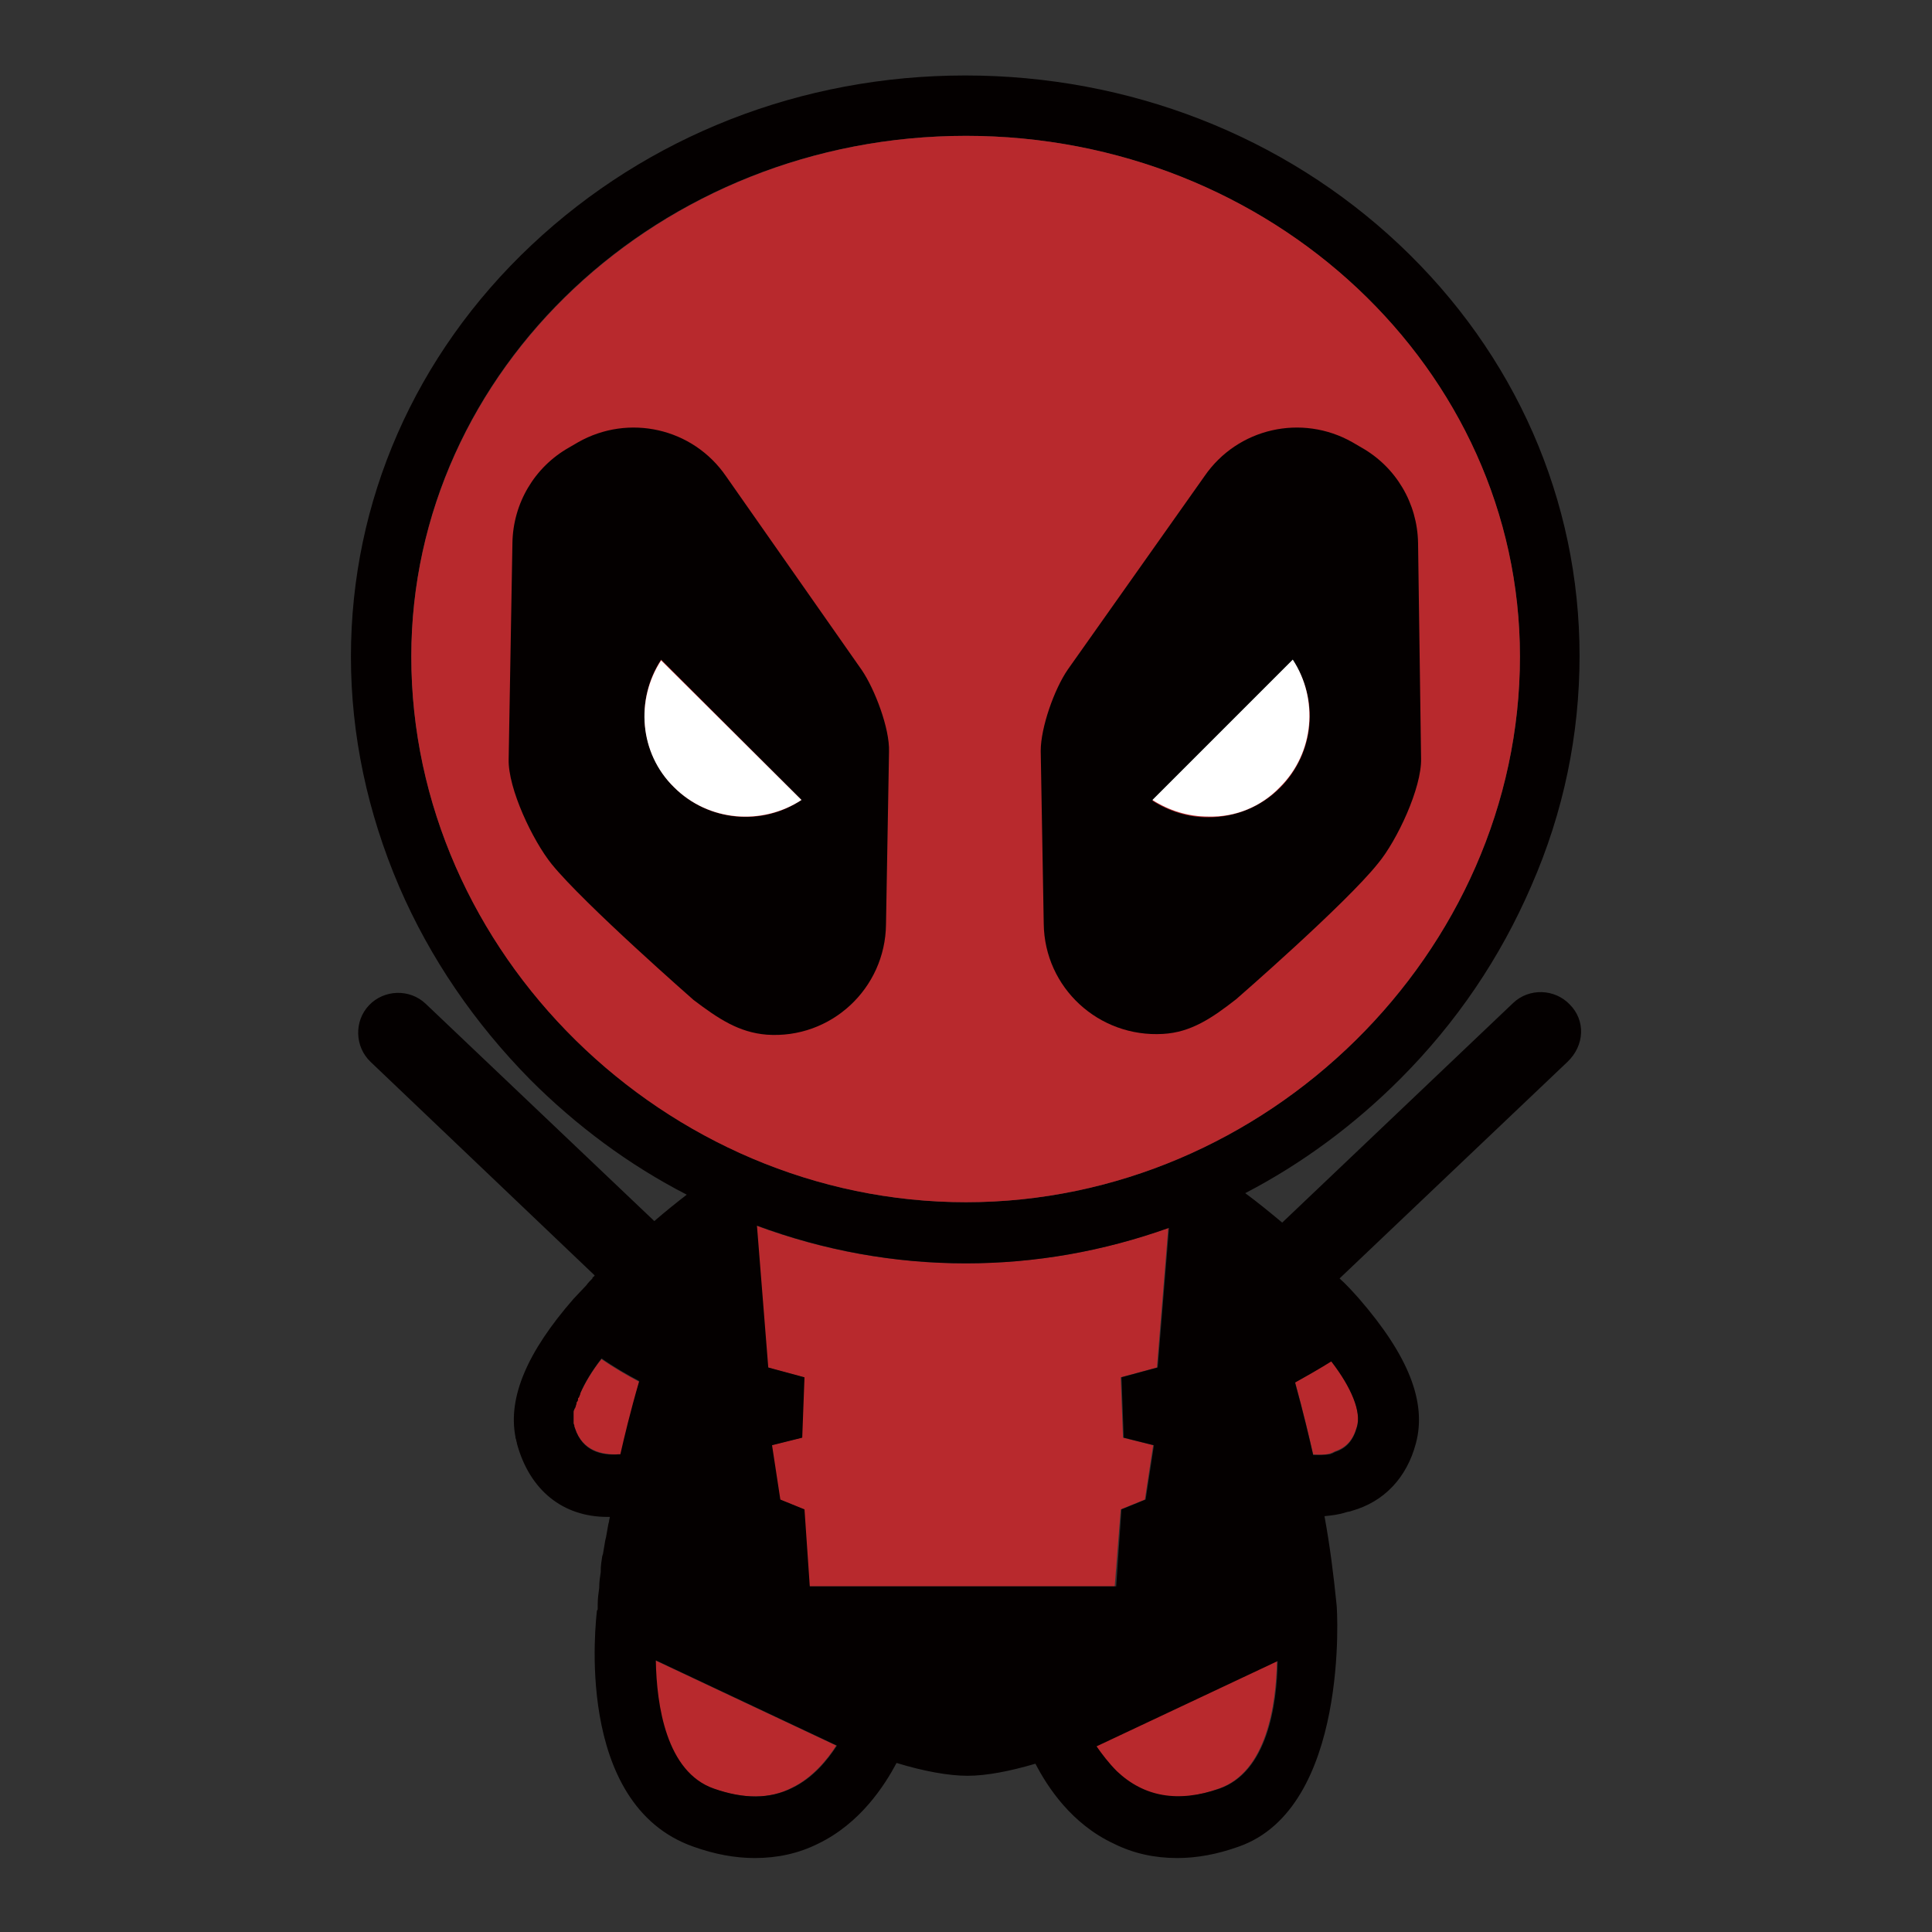
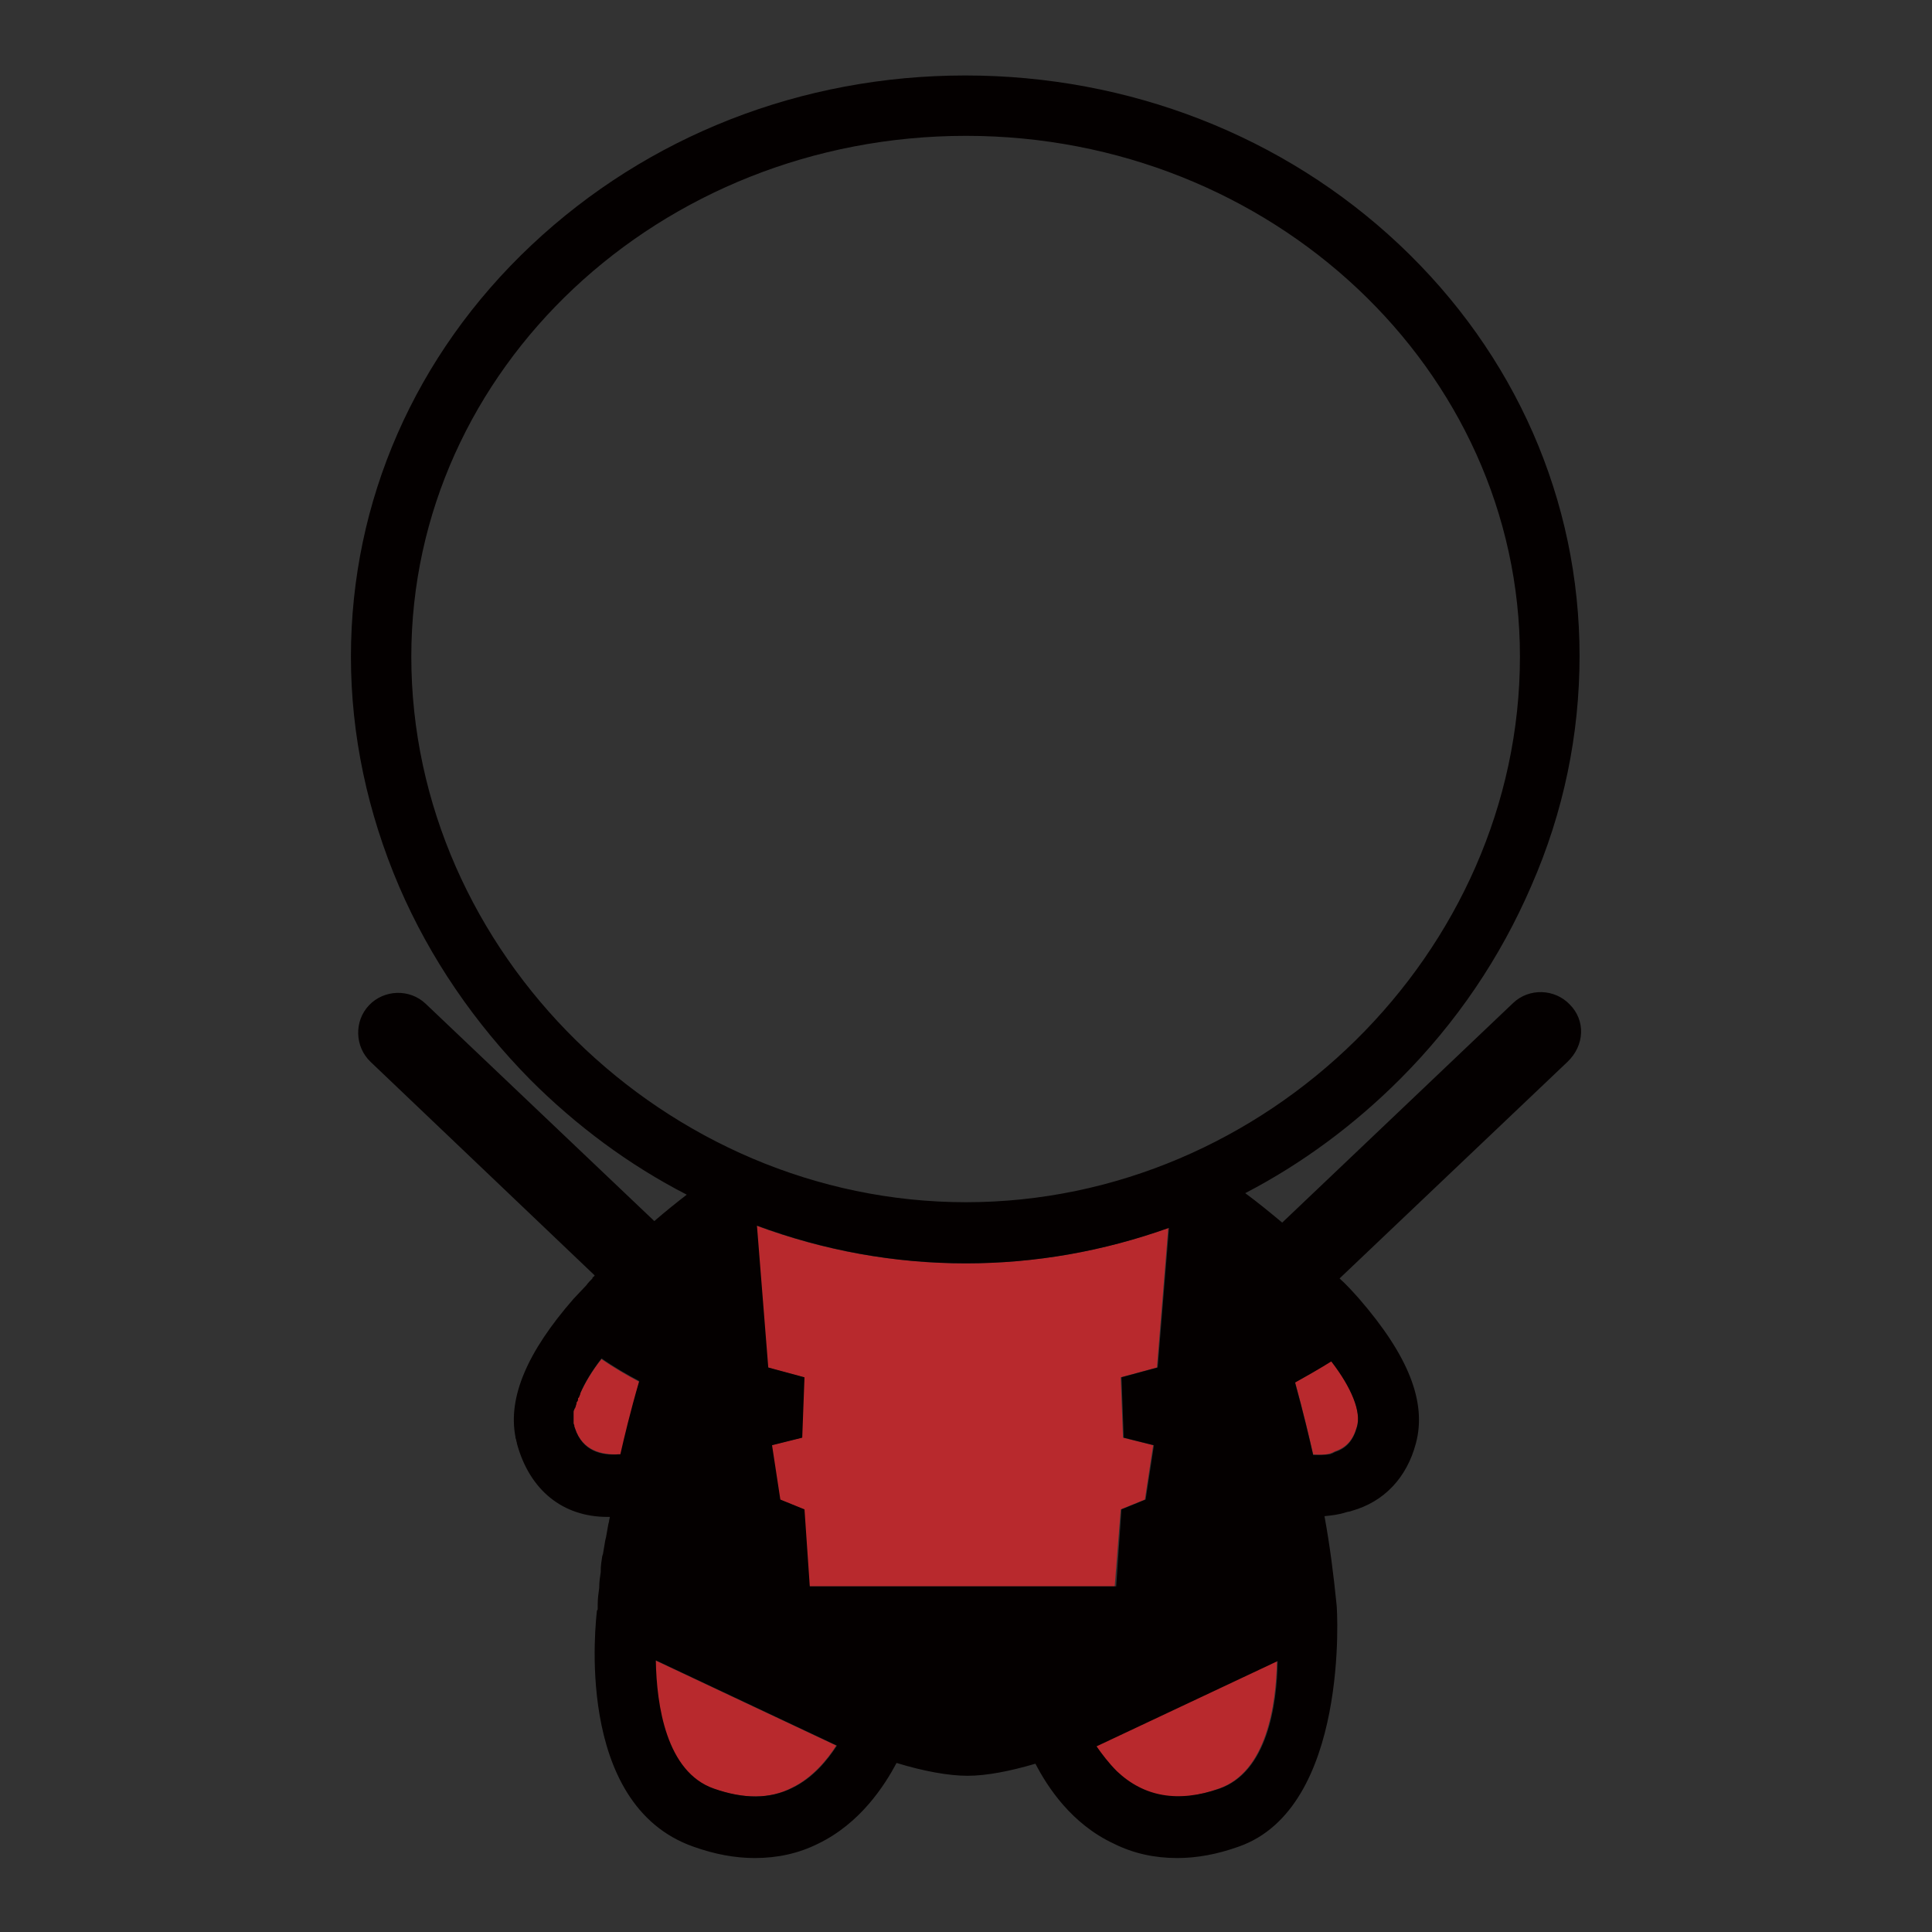
<svg xmlns="http://www.w3.org/2000/svg" version="1.1" x="0px" y="0px" viewBox="0 0 256 256" enable-background="new 0 0 256 256" xml:space="preserve">
  <rect x="0" y="0" width="256" height="256" fill="#333333" stroke="none" />
  <g>
    <path fill="#b8292d" d="M94.5,237c4,1.4,7.5,1.4,10.4-0.1c2.7-1.3,4.7-3.7,5.9-5.6l-24-11.3C86.9,226,88.2,234.8,94.5,237L94.5,237 z M147.9,234.7c3.6,3.5,8.1,4.3,13.6,2.3c6.3-2.2,7.6-11,7.7-17l-24,11.3C145.9,232.4,146.8,233.6,147.9,234.7L147.9,234.7z  M148.5,200l3.2-1.3l1.1-7.2l-4-1l-0.3-8l4.8-1.3l1.5-18.5c-8.6,3.1-17.6,4.7-26.9,4.7c-9.5,0-18.8-1.7-27.7-5l1.5,18.8l4.8,1.3 l-0.3,8l-4,1l1.1,7.2l3.2,1.3l0.7,10.2h40.5L148.5,200L148.5,200z M171.6,183.1c1.1,4,1.9,7.4,2.4,9.6c0.7,0.1,1.5,0.1,2.2-0.1 c0.1,0,0.2-0.1,0.3-0.1l0.4-0.2c1.5-0.5,2.4-1.5,2.9-3.3c0.6-2-0.7-5.1-3.4-8.8C174.8,181.3,173.3,182.3,171.6,183.1L171.6,183.1z  M76.9,184.6C76.9,184.7,76.9,184.7,76.9,184.6c-0.1,0.2-0.2,0.4-0.2,0.5c0,0,0,0.1-0.1,0.1c-0.1,0.1-0.1,0.3-0.1,0.4 c0,0.1-0.1,0.1-0.1,0.2c-0.1,0.1-0.1,0.2-0.1,0.4c0,0.1-0.1,0.2-0.1,0.3c0,0.1,0,0.2-0.1,0.2c0,0.1-0.1,0.2-0.1,0.3 c0,0.1,0,0.1,0,0.2c0,0.1,0,0.2,0,0.3c0,0.1,0,0.1,0,0.2v0.6c0,0.1,0,0.2,0,0.2c0,0,0,0.1,0,0.1c0,0.1,0.1,0.2,0.1,0.3 c0,0,0,0,0,0.1c0,0.1,0.1,0.2,0.1,0.3c1,2.9,3.5,3.5,5.8,3.4h0.1c0.1,0,0.1,0,0.2,0c0.5-2.2,1.3-5.6,2.4-9.6c-1.7-0.9-3.4-1.9-5-3 C78.4,181.7,77.5,183.3,76.9,184.6L76.9,184.6z" />
    <path fill="#040000" d="M208,133.1c-2-2.1-5.4-2.2-7.5-0.2L169.9,162c-1.8-1.5-3.4-2.8-4.9-3.9c7.5-3.9,14.4-9,20.5-15.1 c7.5-7.5,13.3-16.1,17.4-25.6c4.3-9.8,6.4-20.1,6.4-30.5c0-20.6-8.5-40-23.9-54.5C170.1,18,149.6,10,127.9,10 c-21.7,0-42.1,8-57.5,22.5C55,47,46.5,66.4,46.5,87c0,10.4,2.2,20.7,6.4,30.5c4.1,9.5,10,18.1,17.4,25.6 c6.1,6.1,13.1,11.3,20.7,15.2c-1.3,1-2.8,2.2-4.3,3.5l-30.3-28.8c-2.1-2-5.5-1.9-7.5,0.2c-2,2.1-1.9,5.5,0.2,7.5l29.7,28.3 c-0.1,0.1-0.1,0.2-0.2,0.2c-0.1,0.1-0.1,0.1-0.1,0.2c-0.3,0.3-0.6,0.6-0.8,0.9l0,0l-1.7,1.8c-6.2,7.1-8.7,13.1-7.7,18.3v0 c0,0,0,0.1,0,0.1l0.1,0.3c0,0.2,0.1,0.3,0.1,0.5c1.7,6.2,6.1,9.7,12,9.7h0.3c0,0.2-0.1,0.4-0.1,0.6l-0.1,0.4 c-0.1,0.6-0.2,1.1-0.3,1.7l-0.1,0.4c-0.1,0.6-0.2,1.2-0.3,1.8l-0.1,0.3c-0.1,0.6-0.2,1.3-0.2,1.9l0,0.2c-0.1,0.7-0.2,1.3-0.2,2 l0,0.1c-0.1,0.7-0.2,1.4-0.2,2.2c0,0.2,0,0.4,0,0.6c0,0.1,0,0.1-0.1,0.2c-0.1,1-3.2,25.7,12.8,31.3c2.8,1,5.5,1.5,8.1,1.5 c3,0,5.8-0.6,8.4-1.9c5.6-2.7,8.8-7.7,10.4-10.7c3.6,1.1,6.9,1.7,9.4,1.7c2.5,0,5.6-0.6,9-1.6c1.6,3.1,4.8,8,10.4,10.6 c2.6,1.3,5.4,1.9,8.4,1.9c2.6,0,5.3-0.5,8.1-1.5c14.7-5.1,13.1-31.6,13-32.1c-0.4-4-0.9-7.9-1.6-11.7c1-0.1,1.9-0.2,2.8-0.5 c0.3-0.1,0.6-0.1,0.8-0.2c4.3-1.2,7.3-4.4,8.5-8.9c1.5-5.5-1-11.7-7.5-19.2c-0.8-0.9-1.7-1.9-2.6-2.7l30.2-28.7 C210,138.5,210.1,135.2,208,133.1z M82.2,192.7c-0.1,0-0.1,0-0.2,0H82c-2.3,0.2-4.8-0.4-5.8-3.4c0-0.1-0.1-0.2-0.1-0.3 c0,0,0,0,0-0.1c0-0.1-0.1-0.2-0.1-0.3c0,0,0-0.1,0-0.1c0-0.1,0-0.2,0-0.2v-0.2V188v-0.2c0-0.1,0-0.1,0-0.2c0-0.1,0-0.2,0-0.3 c0-0.1,0-0.1,0-0.2c0-0.1,0-0.2,0.1-0.3c0-0.1,0-0.2,0.1-0.2c0-0.1,0.1-0.2,0.1-0.3c0-0.1,0.1-0.2,0.1-0.4c0-0.1,0-0.1,0.1-0.2 c0.1-0.1,0.1-0.3,0.1-0.4c0,0,0-0.1,0.1-0.1c0.1-0.2,0.1-0.3,0.2-0.5c0,0,0,0,0-0.1c0.6-1.4,1.5-2.9,2.8-4.6c1.6,1.1,3.3,2.1,5,3 C83.5,187.1,82.7,190.5,82.2,192.7L82.2,192.7z M54.5,87c0-38.1,32.9-69,73.5-69c40.5,0,73.4,31,73.4,69 c0,39.2-33.6,72.3-73.4,72.3S54.5,126.2,54.5,87L54.5,87z M105,236.9c-3,1.5-6.4,1.5-10.4,0.1c-6.3-2.2-7.6-11-7.7-17l24,11.3 C109.6,233.3,107.7,235.6,105,236.9L105,236.9z M107.3,210.2l-0.7-10.2l-3.2-1.3l-1.1-7.2l4-1l0.3-8l-4.8-1.3l-1.5-18.8 c8.9,3.3,18.2,5,27.7,5c9.2,0,18.2-1.6,26.9-4.7l-1.5,18.5l-4.8,1.3l0.3,8l4,1l-1.1,7.2l-3.2,1.3l-0.7,10.2H107.3z M161.6,237 c-5.5,1.9-10,1.1-13.6-2.3c-1.1-1.1-2-2.3-2.7-3.3l24-11.3C169.2,226,167.9,234.8,161.6,237L161.6,237z M179.8,189.1 c-0.5,1.8-1.4,2.8-2.9,3.3l-0.4,0.2c-0.1,0-0.2,0.1-0.3,0.1c-0.7,0.1-1.5,0.1-2.2,0.1c-0.5-2.2-1.3-5.6-2.4-9.6 c1.6-0.9,3.2-1.8,4.8-2.8C179.1,183.9,180.4,187.1,179.8,189.1z" />
-     <path fill="#b8292d" d="M128,159.3c39.8,0,73.4-33.1,73.4-72.3c0-38.1-32.9-69-73.4-69c-40.5,0-73.5,31-73.5,69 C54.5,126.2,88.1,159.3,128,159.3z" />
-     <path fill="#040000" d="M96.2,63.1c-4.4-6.4-12.9-8.3-19.6-4.5l-1.2,0.7c-4.6,2.6-7.4,7.4-7.5,12.6l-0.5,28.7 c-0.1,3.9,3.2,10.8,5.7,13.9c4.3,5.3,18.8,18,18.8,18c3.3,2.5,6,4.3,9.7,4.6c8.5,0.6,15.7-6.1,15.8-14.6l0.4-22.9 c0.1-3.1-1.9-8.3-3.6-10.8L96.2,63.1L96.2,63.1z M106.2,106c-5.2,3.5-12.3,2.9-16.9-1.7c-4.6-4.6-5.1-11.7-1.7-16.9L106.2,106z" />
-     <path fill="#ffffff" d="M89.3,104.3c4.6,4.6,11.7,5.1,16.9,1.7L87.6,87.5C84.2,92.7,84.7,99.8,89.3,104.3z" />
-     <path fill="#040000" d="M187.9,71.9c-0.1-5.2-2.9-10-7.5-12.6l-1.2-0.7c-6.7-3.8-15.2-1.9-19.6,4.5l-18.1,25.6 c-1.8,2.6-3.6,7.7-3.6,10.8l0.4,22.9c0.1,8.5,7.3,15.1,15.8,14.6c3.7-0.2,6.5-2.1,9.7-4.6c0,0,14.5-12.6,18.8-18 c2.5-3,5.8-10,5.7-13.9L187.9,71.9z M171.3,87.5c3.5,5.2,2.9,12.3-1.7,16.9c-2.5,2.5-5.9,3.9-9.5,3.9c-2.7,0-5.2-0.8-7.4-2.2 L171.3,87.5z" />
-     <path fill="#ffffff" d="M169.6,104.3c4.6-4.6,5.1-11.7,1.7-16.9L152.7,106c2.2,1.4,4.7,2.2,7.4,2.2 C163.7,108.3,167.1,106.9,169.6,104.3z" />
  </g>
</svg>